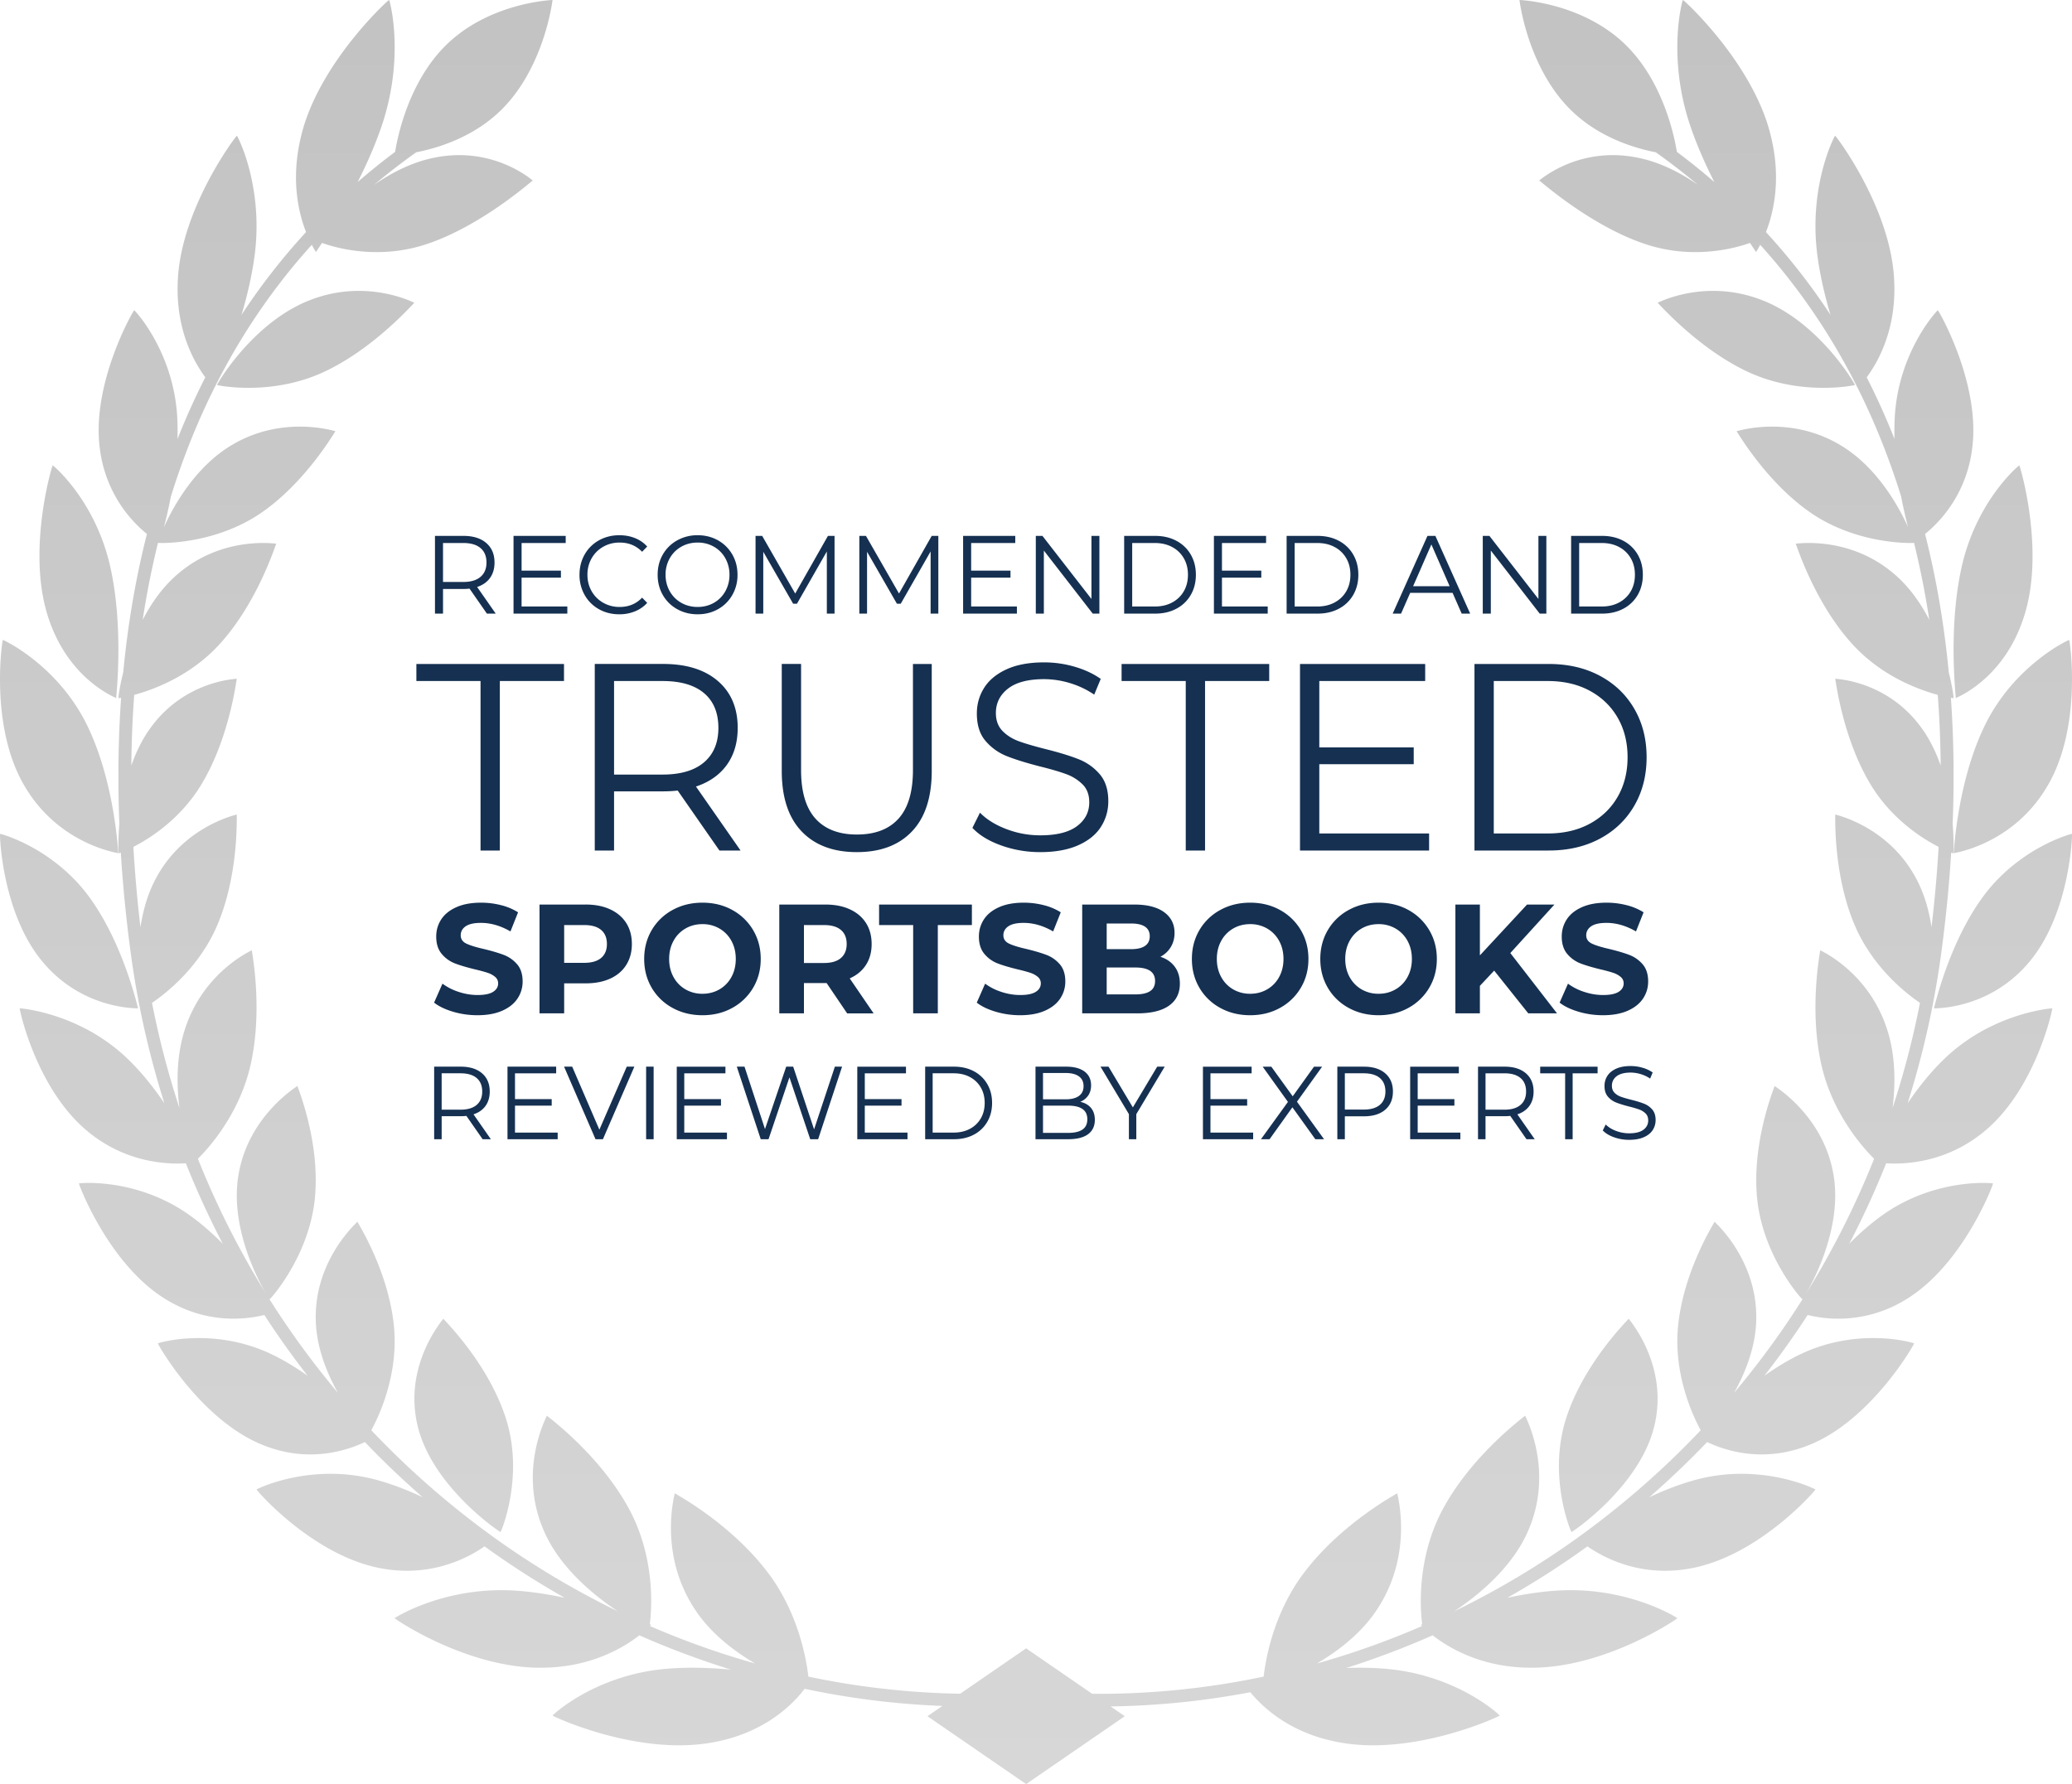
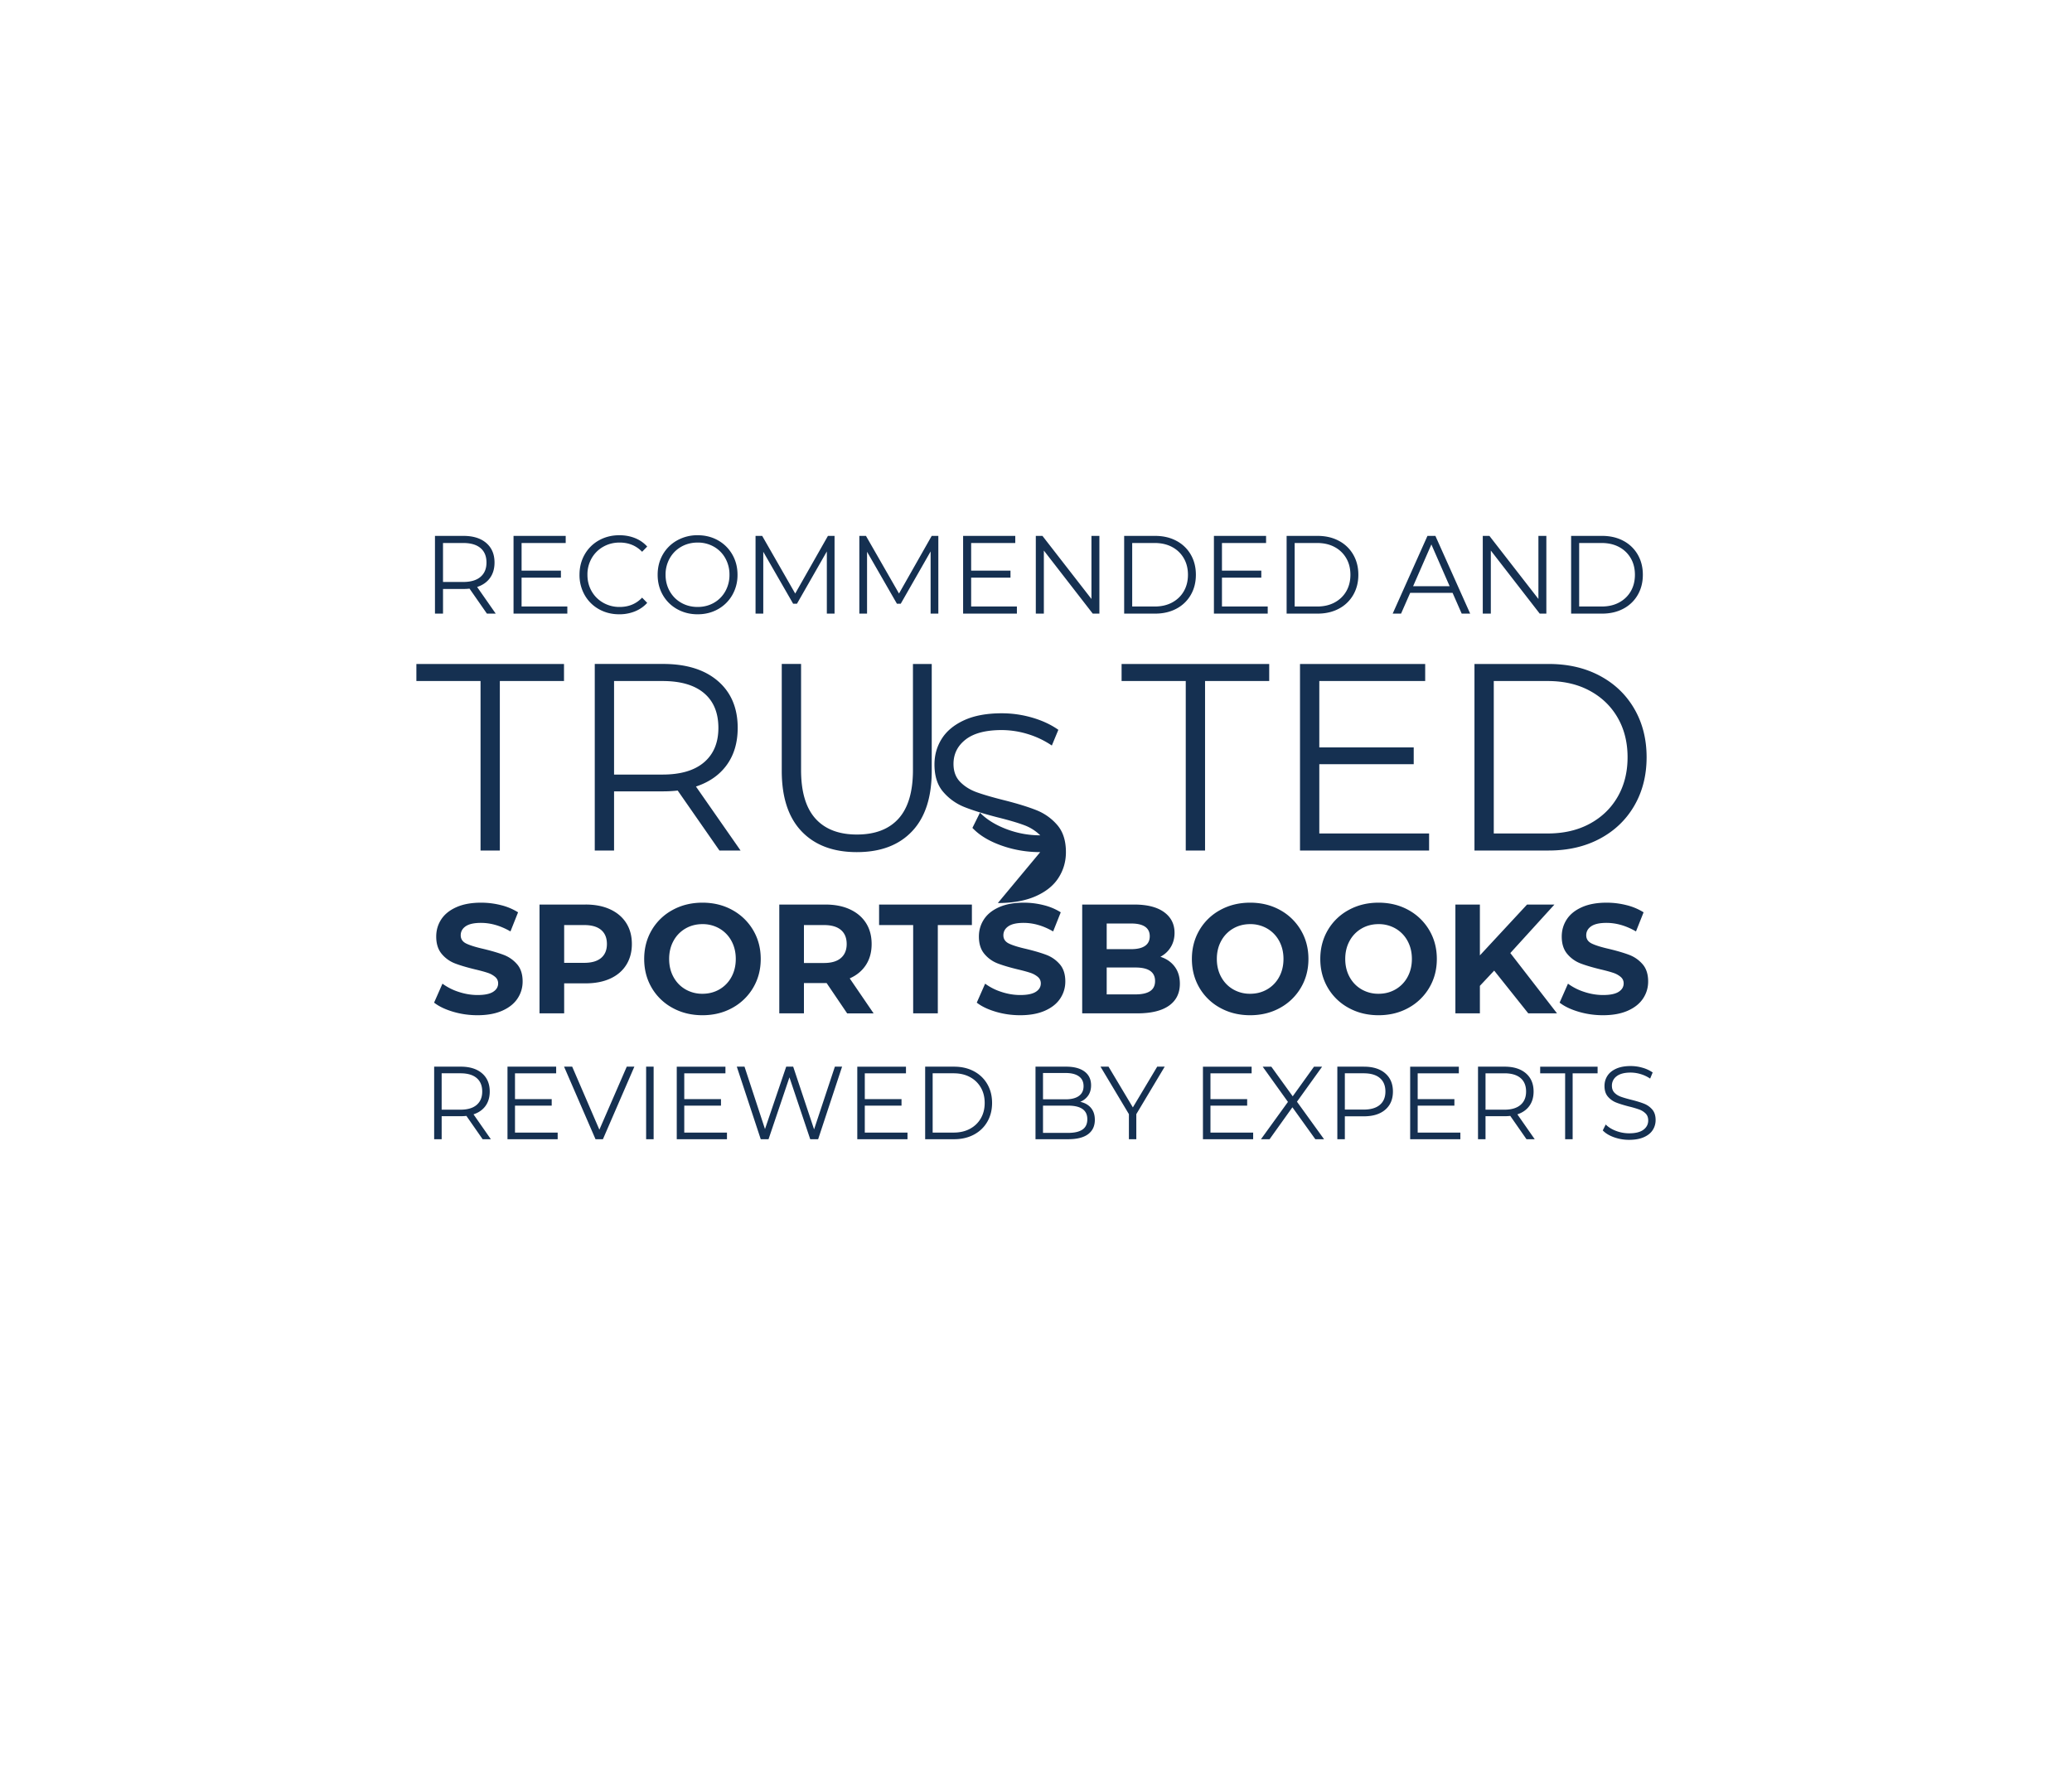
<svg xmlns="http://www.w3.org/2000/svg" width="209" height="180" viewBox="0 0 209 180">
  <defs>
    <linearGradient id="a" x1="50%" x2="50%" y1="1.931%" y2="97.272%">
      <stop offset="0%" stop-color="#AAA" />
      <stop offset="100%" stop-color="#C6C6C6" />
    </linearGradient>
  </defs>
  <g fill="none" fill-rule="evenodd">
-     <path fill="url(#a)" d="M96.853 170.882l6.652-4.578 6.663 4.586a80.506 80.506 0 0 0 17.295-1.735c.224-1.983 1.073-6.408 3.94-10.304 3.82-5.154 9.518-8.143 9.538-8.199-.052-.017 1.706 5.855-1.905 11.52-1.572 2.5-3.986 4.362-6.209 5.663a84.002 84.002 0 0 0 10.618-3.78c-.088-.088-.131-.136-.13-.13.006 0 .054-.018.141-.052-.208-1.528-.537-6.515 1.926-11.319 2.955-5.711 8.442-9.67 8.46-9.728-.06-.008 2.992 5.412.311 11.593-1.566 3.66-4.937 6.465-7.462 8.145a85.178 85.178 0 0 0 16.46-10.49 86.754 86.754 0 0 0 8.399-7.776c-.756-1.36-2.668-5.424-2.317-10.14.448-5.766 3.72-10.84 3.715-10.897-.045.008 4.329 3.757 4.202 9.87-.047 2.732-1.088 5.34-2.235 7.395a86.196 86.196 0 0 0 6.945-9.51c-.035.05-.055.075-.056.07-.045.012-3.925-4.232-4.553-10.06-.605-5.787 1.765-11.405 1.753-11.46-.045.013 4.989 2.976 5.956 9.062.82 5.06-1.84 10.283-2.813 11.93a86.657 86.657 0 0 0 6.893-13.648c-1.182-1.167-4.02-4.392-5.199-8.98-1.472-5.809-.22-12.005-.24-12.06-.037.02 4.978 2.153 6.82 8.214.791 2.575.77 5.354.48 7.702a88.367 88.367 0 0 0 2.764-10.606c-1.529-1.039-4.607-3.521-6.403-7.43-2.413-5.3-2.115-11.526-2.148-11.576-.032.026 5.407 1.12 8.243 6.606.783 1.508 1.234 3.161 1.473 4.767.324-2.748.562-5.45.716-8.104-1.71-.877-4.552-2.714-6.604-5.886-3.077-4.79-3.786-11.034-3.828-11.079-.03.031 5.237.11 8.748 5.021.821 1.143 1.434 2.431 1.891 3.737a109.44 109.44 0 0 0-.293-7.13c-1.972-.533-5.412-1.828-8.22-4.7-4.147-4.263-6.055-10.517-6.107-10.556-.028.036 5.646-.925 10.304 3.392 1.338 1.235 2.374 2.755 3.17 4.298a88.14 88.14 0 0 0-1.541-7.77c-.02.003-.074.006-.158.01-.002.001-.003.002-.002.003v-.004c-.952.03-5.764-.077-10.018-2.88-4.677-3.107-7.66-8.367-7.726-8.394-.017.034 5.211-1.713 10.428 1.376 3.663 2.16 5.882 6.101 6.872 8.299a46.769 46.769 0 0 1-.7-3.099 77.551 77.551 0 0 0-.896-2.703c-3.06-8.686-7.517-16.268-13.318-22.68-.252.483-.428.737-.415.737.002-.014-.23-.344-.615-.926-1.509.544-5.532 1.632-10.106.261-5.736-1.742-11.073-6.548-11.155-6.559-.01.043 4.137-3.744 10.481-2.18 2.011.492 3.891 1.483 5.522 2.612a66.202 66.202 0 0 0-4.244-3.278c-2.24-.438-5.787-1.534-8.562-4.26C154.057 6.781 153.267 0 153.267 0s6.338.226 10.732 4.548c3.822 3.756 4.922 9.367 5.144 10.775a66.846 66.846 0 0 1 3.779 3.043c-.931-1.833-1.846-3.89-2.538-6.006-2.206-6.857-.689-12.357-.632-12.36.02-.08 7.077 6.343 8.852 13.648 1.095 4.376.307 7.77-.475 9.77a64.442 64.442 0 0 1 6.51 8.351c-.578-1.941-1.092-4.104-1.357-6.277-.813-6.883 1.772-11.8 1.824-11.796.026-.077 5.595 7.234 5.952 14.5.276 4.981-1.6 8.297-2.767 9.873a71.46 71.46 0 0 1 2.807 6.23 25.405 25.405 0 0 1 .054-2.643c.506-6.374 4.261-10.363 4.312-10.351.033-.07 4.44 7.506 3.434 14.181a13.156 13.156 0 0 1-4.72 8.388c1.13 4.445 1.929 9.104 2.393 13.966.39 1.557.506 2.612.483 2.594a1.657 1.657 0 0 1-.27-.033c.29 4.109.35 8.356.176 12.735.151 1.77.085 2.973.067 2.95a1.265 1.265 0 0 1-.213-.069c-.2 3.232-.523 6.533-.97 9.9a90.083 90.083 0 0 1-3.425 15.392c1.117-1.648 2.498-3.388 4.116-4.864 4.73-4.285 10.444-4.737 10.473-4.704.068-.042-1.634 8.159-6.916 12.458-3.788 3.102-7.886 3.286-9.837 3.167a88.13 88.13 0 0 1-3.723 8.117c1.092-1.102 2.312-2.177 3.628-3.081 5.286-3.602 10.855-3.038 10.877-3 .072-.033-2.967 8.178-8.795 11.709a12.968 12.968 0 0 1-9.905 1.56 87.491 87.491 0 0 1-4.366 6.131c1.198-.85 2.498-1.645 3.851-2.273 5.833-2.674 11.237-1.037 11.253-.995.077-.022-4.29 7.782-10.674 10.29-4.593 1.82-8.45.502-10.205-.334a87.973 87.973 0 0 1-5.843 5.576c1.62-.767 3.4-1.46 5.21-1.897 6.376-1.507 11.549 1.064 11.56 1.107.09-.008-5.67 6.713-12.617 7.967-5.05.926-8.771-1.106-10.383-2.228a86.48 86.48 0 0 1-8.084 5.192c1.726-.374 3.568-.66 5.387-.75 6.91-.313 11.758 2.764 11.763 2.803.099.006-7.164 4.996-14.675 5-5.006.015-8.355-1.98-10.004-3.27a85.277 85.277 0 0 1-8.72 3.297c1.492-.055 3.021-.028 4.5.129 6.92.757 10.985 4.627 10.985 4.668.098.02-8.186 3.95-15.687 2.788-5.3-.81-8.226-3.618-9.466-5.14a81.769 81.769 0 0 1-14.1 1.433l1.435.987-9.952 6.848-9.953-6.848 1.508-1.037a81.906 81.906 0 0 1-13.901-1.73c-1.048 1.397-4.004 4.611-9.736 5.487-7.502 1.162-15.786-2.768-15.689-2.788 0-.041 4.066-3.91 10.985-4.668 2.33-.247 4.785-.171 7.016.035a85.359 85.359 0 0 1-9.244-3.46c-1.65 1.288-5 3.284-10.007 3.27-7.507-.005-14.769-4.995-14.674-5 .006-.04 4.851-3.117 11.767-2.804 1.818.09 3.659.376 5.384.75a86.496 86.496 0 0 1-8.084-5.192c-1.612 1.122-5.333 3.154-10.384 2.228-6.941-1.254-12.701-7.975-12.616-7.967.011-.043 5.185-2.614 11.561-1.107 1.81.436 3.588 1.129 5.207 1.896a87.957 87.957 0 0 1-5.84-5.575c-1.756.836-5.613 2.155-10.206.334-6.382-2.508-10.751-10.312-10.674-10.29.016-.042 5.419-1.679 11.25.995 1.355.629 2.657 1.425 3.856 2.275a87.487 87.487 0 0 1-4.367-6.133c-1.9.466-5.803.941-9.906-1.56-5.827-3.531-8.867-11.742-8.795-11.71.021-.037 5.59-.601 10.874 3 1.318.907 2.542 1.985 3.636 3.09a88.147 88.147 0 0 1-3.727-8.125c-1.95.119-6.048-.065-9.837-3.167-5.282-4.3-6.984-12.5-6.917-12.458.027-.033 5.743.419 10.474 4.704 1.618 1.477 3 3.218 4.117 4.866a90.126 90.126 0 0 1-3.428-15.393c-.446-3.368-.77-6.669-.969-9.9-.134.05-.21.072-.213.069-.018.022-.085-1.182.067-2.953-.173-4.378-.114-8.625.176-12.733a1.652 1.652 0 0 1-.27.033c-.023.018.093-1.037.483-2.594.464-4.861 1.262-9.52 2.392-13.966a13.151 13.151 0 0 1-4.718-8.388c-1.01-6.675 3.398-14.25 3.435-14.181.05-.012 3.8 3.977 4.31 10.35.066.88.08 1.767.054 2.643a71.51 71.51 0 0 1 2.808-6.231c-1.168-1.576-3.044-4.892-2.769-9.87.362-7.267 5.927-14.578 5.953-14.5.052-.006 2.636 4.912 1.825 11.795-.266 2.173-.78 4.336-1.358 6.278a64.448 64.448 0 0 1 6.51-8.354c-.781-1.999-1.57-5.392-.477-9.768C32.17 6.343 39.228-.08 39.247 0c.057.002 1.577 5.502-.632 12.359-.692 2.116-1.606 4.173-2.537 6.005a66.83 66.83 0 0 1 3.779-3.042c.222-1.409 1.32-7.02 5.14-10.775C49.395.226 55.733 0 55.733 0s-.79 6.782-5.187 11.104c-2.774 2.726-6.32 3.823-8.56 4.26a66.182 66.182 0 0 0-4.252 3.284c1.632-1.131 3.516-2.124 5.53-2.617 6.344-1.564 10.49 2.223 10.479 2.18-.084.01-5.42 4.817-11.156 6.56-4.572 1.37-8.594.282-10.104-.262-.386.582-.618.912-.616.926.013 0-.162-.254-.415-.737-5.8 6.412-10.257 13.994-13.315 22.68a77.432 77.432 0 0 0-.904 2.727 46.839 46.839 0 0 1-.701 3.092c.988-2.194 3.21-6.15 6.883-8.316 5.213-3.089 10.444-1.342 10.423-1.376-.062.027-3.045 5.287-7.725 8.395-4.254 2.804-9.071 2.91-10.02 2.88v.003s0-.002-.003-.004a1.836 1.836 0 0 1-.155-.01 88.048 88.048 0 0 0-1.542 7.77c.796-1.543 1.832-3.062 3.17-4.297 4.655-4.317 10.33-3.356 10.304-3.392-.055.04-1.965 6.293-6.108 10.556-2.81 2.872-6.248 4.167-8.22 4.7-.173 2.33-.27 4.707-.292 7.128.457-1.305 1.07-2.593 1.89-3.735 3.51-4.91 8.776-4.99 8.749-5.02-.04.044-.751 6.288-3.83 11.078-2.052 3.172-4.893 5.01-6.603 5.887a138.1 138.1 0 0 0 .716 8.112c.24-1.609.69-3.265 1.475-4.776 2.832-5.485 8.274-6.58 8.242-6.606-.033.05.266 6.277-2.15 11.576-1.795 3.909-4.873 6.391-6.402 7.43a88.41 88.41 0 0 0 2.766 10.609c-.292-2.35-.313-5.129.477-7.705 1.843-6.061 6.858-8.193 6.823-8.214-.022.055 1.232 6.251-.244 12.06-1.178 4.588-4.014 7.813-5.195 8.98a86.68 86.68 0 0 0 6.878 13.623c-.987-1.674-3.615-6.87-2.798-11.905.97-6.086 6-9.049 5.958-9.063-.015.056 2.357 5.674 1.749 11.46-.628 5.83-4.509 10.073-4.55 10.061-.001.005-.022-.02-.06-.075a86.202 86.202 0 0 0 6.944 9.51c-1.146-2.054-2.185-4.66-2.232-7.39-.128-6.113 4.246-9.862 4.201-9.87-.005.056 3.269 5.131 3.716 10.897.351 4.714-1.56 8.777-2.316 10.138a86.749 86.749 0 0 0 8.4 7.778 85.217 85.217 0 0 0 16.456 10.488c-2.524-1.68-5.894-4.484-7.459-8.143-2.683-6.181.37-11.6.314-11.593.013.059 5.5 4.017 8.456 9.728 2.464 4.804 2.134 9.79 1.926 11.32.087.033.135.051.142.05 0-.005-.043.043-.13.13a83.975 83.975 0 0 0 10.617 3.78c-2.222-1.3-4.636-3.162-6.209-5.662-3.612-5.665-1.853-11.537-1.906-11.52.021.056 5.718 3.045 9.54 8.199 2.866 3.896 3.715 8.32 3.94 10.304a80.548 80.548 0 0 0 15.315 1.727zm61.033-27.506c1.731-5.74 6.396-10.275 6.402-10.333-.055.001 4.03 4.549 2.613 10.693-1.399 6.209-8.387 10.904-8.387 10.828-.055-.002-2.347-5.4-.628-11.188zm46.795-46.313c-4.099 4.892-9.646 4.645-9.614 4.676.048-.036 1.464-6.608 5.072-11.425 3.644-4.837 8.823-6.21 8.855-6.183.053-.049-.16 8.006-4.313 12.932zm1.867-17.805c-3.494 6.015-9.532 6.801-9.49 6.829.04-.046.335-7.338 3.298-13.196 2.999-5.885 8.313-8.35 8.354-8.325.053-.062 1.39 8.633-2.162 14.692zm-2.325-17.26c-2.007 6.593-6.986 8.415-6.946 8.437.03-.052-.848-7.353.707-13.715 1.59-6.396 5.66-9.782 5.7-9.763.041-.068 2.587 8.397.54 15.04zm-27.63-24.351c-5.209-2.322-9.322-7.081-9.393-7.1-.016.036 4.724-2.516 10.5-.28 5.851 2.25 9.485 8.6 9.403 8.575-.016.033-5.236 1.133-10.51-1.195zm-125.48 105.73c1.722 5.787-.573 11.185-.624 11.187-.003.076-6.993-4.62-8.391-10.828-1.414-6.144 2.67-10.692 2.617-10.693.003.058 4.666 4.592 6.397 10.333zM4.318 97.062C.164 92.137-.05 84.083.007 84.13c.03-.028 5.21 1.346 8.857 6.183 3.604 4.817 5.024 11.389 5.07 11.425.03-.03-5.516.216-9.615-4.676zM2.45 79.258C-1.101 73.2.237 64.504.291 64.566c.04-.025 5.352 2.44 8.355 8.325 2.96 5.858 3.255 13.15 3.297 13.196.04-.028-5.997-.814-9.492-6.829zm2.327-17.26c-2.05-6.644.498-15.11.538-15.041.04-.02 4.11 3.367 5.699 9.763 1.555 6.362.68 13.663.708 13.715.04-.022-4.94-1.844-6.945-8.437zm27.628-24.351c-5.273 2.328-10.494 1.228-10.51 1.195-.08.025 3.556-6.325 9.404-8.575 5.776-2.236 10.516.316 10.5.28-.072.019-4.184 4.778-9.394 7.1z" opacity=".7" />
-     <path fill="#153051" fill-rule="nonzero" d="M49.115 61.91l-1.754-2.521a5.44 5.44 0 0 1-.614.033h-2.06v2.487h-.812v-7.842h2.872c.98 0 1.747.24 2.302.717.555.478.833 1.135.833 1.972 0 .612-.152 1.13-.455 1.552-.303.422-.736.726-1.299.913l1.875 2.688h-.888zm-2.39-3.194c.76 0 1.341-.171 1.743-.515.402-.343.603-.825.603-1.445 0-.635-.201-1.122-.603-1.462-.402-.34-.983-.51-1.743-.51h-2.039v3.932h2.04zm10.501 2.476v.717H51.8v-7.842h5.262v.717h-4.45v2.79h3.967v.706h-3.968v2.912h4.615zm5.24.785c-.76 0-1.445-.172-2.056-.516a3.731 3.731 0 0 1-1.435-1.428 4.054 4.054 0 0 1-.521-2.045c0-.754.173-1.436.52-2.044a3.72 3.72 0 0 1 1.442-1.429c.614-.343 1.3-.515 2.06-.515.57 0 1.097.097 1.58.291a3.27 3.27 0 0 1 1.227.852l-.515.526c-.6-.62-1.356-.93-2.27-.93-.606 0-1.158.142-1.655.426a3.076 3.076 0 0 0-1.167 1.165 3.285 3.285 0 0 0-.422 1.658c0 .613.14 1.165.422 1.658.281.493.67.882 1.167 1.165a3.278 3.278 0 0 0 1.656.426c.92 0 1.677-.313 2.269-.94l.515.526c-.336.373-.747.659-1.233.857a4.16 4.16 0 0 1-1.584.297zm7.903 0c-.76 0-1.449-.174-2.066-.521a3.76 3.76 0 0 1-1.447-1.429c-.347-.605-.52-1.284-.52-2.039 0-.754.173-1.434.52-2.039a3.76 3.76 0 0 1 1.447-1.428A4.141 4.141 0 0 1 70.369 54c.76 0 1.445.172 2.055.515.61.344 1.09.82 1.442 1.429.35.608.526 1.29.526 2.044a4.02 4.02 0 0 1-.526 2.045 3.77 3.77 0 0 1-1.442 1.428c-.61.344-1.295.516-2.055.516zm0-.74c.607 0 1.155-.14 1.644-.42.49-.28.873-.668 1.151-1.165a3.35 3.35 0 0 0 .417-1.664 3.35 3.35 0 0 0-.417-1.663 3.008 3.008 0 0 0-1.15-1.165 3.252 3.252 0 0 0-1.645-.42c-.607 0-1.156.14-1.65.42-.493.28-.88.668-1.162 1.165a3.316 3.316 0 0 0-.422 1.663c0 .613.141 1.167.422 1.664.282.497.669.885 1.162 1.165.494.28 1.043.42 1.65.42zm13.811-7.17v7.842h-.778v-6.273l-3.014 5.276h-.384L76.99 55.67v6.24h-.779v-7.842h.67l3.331 5.815 3.3-5.815h.668zm10.469 0v7.842h-.779v-6.273l-3.014 5.276h-.384l-3.014-5.243v6.24h-.778v-7.842h.668l3.333 5.815 3.299-5.815h.669zm7.925 7.125v.717h-5.426v-7.842h5.261v.717h-4.45v2.79h3.968v.706h-3.968v2.912h4.615zm8.32-7.125v7.842h-.67l-4.932-6.363v6.363h-.811v-7.842h.669l4.943 6.364v-6.364h.8zm2.499 0h3.124c.81 0 1.527.166 2.148.499a3.592 3.592 0 0 1 1.447 1.389c.343.594.515 1.271.515 2.033s-.172 1.44-.515 2.034a3.592 3.592 0 0 1-1.447 1.389c-.621.332-1.337.498-2.148.498h-3.124v-7.842zm3.08 7.125c.672 0 1.26-.136 1.765-.409.504-.272.895-.65 1.172-1.131.278-.482.417-1.036.417-1.664 0-.627-.139-1.182-.417-1.663a2.934 2.934 0 0 0-1.172-1.132c-.505-.272-1.093-.409-1.765-.409h-2.27v6.408h2.27zm11.4 0v.717h-5.426v-7.842h5.261v.717h-4.45v2.79h3.968v.706h-3.968v2.912h4.615zm1.907-7.125h3.124c.811 0 1.527.166 2.148.499a3.592 3.592 0 0 1 1.447 1.389c.344.594.516 1.271.516 2.033s-.172 1.44-.516 2.034a3.592 3.592 0 0 1-1.447 1.389c-.62.332-1.337.498-2.148.498h-3.124v-7.842zm3.08 7.125c.673 0 1.26-.136 1.765-.409.504-.272.895-.65 1.173-1.131.278-.482.416-1.036.416-1.664 0-.627-.138-1.182-.416-1.663a2.934 2.934 0 0 0-1.173-1.132c-.504-.272-1.092-.409-1.765-.409h-2.269v6.408h2.27zm13.658-1.378h-4.275l-.92 2.095h-.845l3.508-7.842h.8l3.508 7.842h-.855l-.92-2.095zm-.296-.672l-1.841-4.212-1.842 4.212h3.683zm9.756-5.075v7.842h-.669l-4.932-6.363v6.363h-.812v-7.842h.67l4.943 6.364v-6.364h.8zm2.5 0h3.123c.811 0 1.527.166 2.149.499a3.592 3.592 0 0 1 1.446 1.389c.344.594.516 1.271.516 2.033s-.172 1.44-.516 2.034a3.592 3.592 0 0 1-1.446 1.389c-.622.332-1.338.498-2.149.498h-3.124v-7.842zm3.08 7.125c.672 0 1.26-.136 1.764-.409.504-.272.895-.65 1.173-1.131.278-.482.416-1.036.416-1.664 0-.627-.138-1.182-.416-1.663a2.934 2.934 0 0 0-1.173-1.132c-.504-.272-1.092-.409-1.765-.409h-2.269v6.408h2.27zM48.471 68.71H42v-1.72h14.89v1.72h-6.472v17.1h-1.946v-17.1zm24.097 17.1l-4.209-6.05c-.473.054-.965.081-1.473.081H61.94v5.97h-1.947V66.987h6.893c2.35 0 4.192.574 5.524 1.72 1.333 1.148 2 2.725 2 4.733 0 1.47-.364 2.711-1.092 3.724-.728 1.013-1.767 1.743-3.117 2.191L74.7 85.81h-2.13zm-5.735-7.663c1.824 0 3.219-.412 4.183-1.236.965-.825 1.447-1.981 1.447-3.469 0-1.524-.482-2.693-1.447-3.509-.964-.815-2.359-1.223-4.183-1.223h-4.893v9.437h4.893zm19.6 7.825c-2.386 0-4.245-.7-5.578-2.098-1.333-1.398-2-3.432-2-6.103V66.988h1.948V77.69c0 2.187.482 3.818 1.446 4.894.965 1.075 2.36 1.613 4.183 1.613 1.842 0 3.245-.538 4.21-1.613.964-1.076 1.446-2.707 1.446-4.894v-10.7h1.895v10.78c0 2.672-.662 4.706-1.987 6.104-1.324 1.399-3.178 2.098-5.564 2.098zm18.493 0c-1.367 0-2.678-.224-3.932-.673-1.254-.448-2.223-1.04-2.907-1.774l.762-1.533c.667.681 1.553 1.233 2.658 1.654a9.523 9.523 0 0 0 3.42.632c1.648 0 2.885-.31 3.709-.928.824-.618 1.236-1.42 1.236-2.406 0-.753-.223-1.354-.67-1.802a4.514 4.514 0 0 0-1.645-1.035c-.649-.242-1.552-.506-2.71-.793-1.385-.359-2.49-.704-3.314-1.035a5.444 5.444 0 0 1-2.118-1.52c-.587-.68-.881-1.604-.881-2.769 0-.95.245-1.815.736-2.594.491-.78 1.246-1.403 2.263-1.87 1.017-.465 2.28-.698 3.788-.698 1.052 0 2.083.148 3.091.443 1.009.296 1.881.704 2.618 1.224l-.658 1.586a8.963 8.963 0 0 0-2.473-1.17 9.045 9.045 0 0 0-2.578-.39c-1.613 0-2.828.319-3.643.955-.816.637-1.224 1.457-1.224 2.46 0 .753.224 1.358.671 1.815.447.457 1.009.807 1.684 1.049.675.242 1.583.506 2.723.793 1.35.34 2.442.677 3.275 1.008a5.376 5.376 0 0 1 2.118 1.506c.578.672.868 1.582.868 2.73 0 .95-.25 1.814-.75 2.594-.5.78-1.267 1.398-2.302 1.855-1.035.457-2.306.686-3.815.686zm14.68-17.262h-6.472v-1.72h14.89v1.72h-6.471v17.1h-1.947v-17.1zm24.545 15.38v1.72H131.13V66.99h12.627v1.72h-10.68v6.695h9.523v1.694h-9.523v6.99h11.075zm4.577-17.1h7.498c1.947 0 3.666.398 5.156 1.196 1.491.797 2.649 1.909 3.473 3.334.824 1.425 1.236 3.051 1.236 4.88 0 1.828-.412 3.455-1.236 4.88-.824 1.425-1.982 2.536-3.473 3.334-1.49.797-3.21 1.196-5.156 1.196h-7.498V66.99zm7.393 17.1c1.613 0 3.025-.328 4.235-.982 1.21-.654 2.149-1.56 2.815-2.716.667-1.156 1-2.487 1-3.992 0-1.506-.333-2.837-1-3.993-.666-1.156-1.604-2.061-2.815-2.716-1.21-.654-2.622-.981-4.235-.981h-5.446v15.38h5.446zM48.16 102.428c-.85 0-1.67-.118-2.463-.353-.793-.236-1.43-.541-1.911-.918l.844-1.913a5.68 5.68 0 0 0 1.642.831c.634.21 1.269.314 1.903.314.706 0 1.228-.107 1.565-.322.338-.214.507-.5.507-.855 0-.261-.1-.478-.3-.65a2.253 2.253 0 0 0-.767-.416c-.312-.105-.734-.22-1.266-.345-.818-.199-1.488-.398-2.01-.596a3.267 3.267 0 0 1-1.343-.957c-.373-.44-.56-1.025-.56-1.757 0-.637.169-1.215.506-1.733.338-.517.847-.928 1.527-1.23.68-.304 1.512-.456 2.494-.456.685 0 1.355.084 2.01.251a5.869 5.869 0 0 1 1.719.722l-.767 1.929c-.993-.575-1.985-.863-2.977-.863-.696 0-1.21.115-1.543.345-.332.23-.498.533-.498.91 0 .376.191.656.575.839.384.183.97.363 1.757.541.819.199 1.489.397 2.01.596.522.199.97.512 1.343.941.374.429.56 1.01.56 1.741 0 .628-.171 1.2-.514 1.718-.342.517-.857.928-1.542 1.23-.685.304-1.52.456-2.501.456zM59.07 91.26c.952 0 1.778.162 2.479.487.7.324 1.24.784 1.619 1.38.379.596.568 1.302.568 2.117 0 .805-.19 1.509-.568 2.11-.379.601-.918 1.061-1.619 1.38-.7.319-1.527.478-2.478.478h-2.164v3.027H54.42V91.261h4.65zm-.137 5.882c.746 0 1.314-.165 1.703-.494.389-.33.583-.797.583-1.404 0-.617-.194-1.09-.583-1.42-.389-.329-.957-.493-1.703-.493h-2.026v3.811h2.026zm11.923 5.286c-1.115 0-2.12-.246-3.015-.738a5.404 5.404 0 0 1-2.103-2.03c-.506-.863-.76-1.833-.76-2.91 0-1.077.254-2.047.76-2.91a5.404 5.404 0 0 1 2.103-2.03c.895-.492 1.9-.738 3.015-.738 1.116 0 2.118.246 3.008.737a5.474 5.474 0 0 1 2.103 2.031c.511.863.767 1.833.767 2.91 0 1.077-.256 2.047-.767 2.91a5.474 5.474 0 0 1-2.103 2.03c-.89.492-1.892.738-3.008.738zm0-2.165c.635 0 1.208-.149 1.72-.447a3.175 3.175 0 0 0 1.204-1.247c.291-.533.437-1.14.437-1.82 0-.679-.146-1.285-.437-1.818a3.175 3.175 0 0 0-1.205-1.247 3.351 3.351 0 0 0-1.719-.447c-.634 0-1.207.149-1.718.447a3.175 3.175 0 0 0-1.205 1.247c-.292.533-.437 1.14-.437 1.819 0 .68.145 1.286.437 1.82.292.533.693.948 1.205 1.246a3.351 3.351 0 0 0 1.718.447zm14.594 1.976l-2.071-3.058h-2.287v3.058h-2.486V91.261h4.65c.951 0 1.778.162 2.478.487.701.324 1.24.784 1.62 1.38.378.596.567 1.302.567 2.117 0 .816-.192 1.519-.575 2.11-.384.59-.929 1.043-1.635 1.356l2.41 3.53h-2.67zm-.046-6.995c0-.617-.194-1.09-.583-1.42-.388-.329-.956-.493-1.703-.493h-2.026v3.827h2.026c.747 0 1.315-.168 1.703-.502.389-.335.583-.805.583-1.412zm6.707-1.913h-3.438v-2.07h9.361v2.07h-3.437v8.908H92.11v-8.908zm10.788 9.097c-.85 0-1.67-.118-2.463-.353-.793-.236-1.43-.541-1.91-.918l.843-1.913a5.68 5.68 0 0 0 1.642.831c.635.21 1.269.314 1.903.314.706 0 1.228-.107 1.566-.322.337-.214.506-.5.506-.855 0-.261-.1-.478-.3-.65a2.253 2.253 0 0 0-.767-.416c-.312-.105-.734-.22-1.266-.345-.818-.199-1.488-.398-2.01-.596a3.267 3.267 0 0 1-1.343-.957c-.373-.44-.56-1.025-.56-1.757 0-.637.169-1.215.507-1.733.337-.517.846-.928 1.526-1.23.68-.304 1.512-.456 2.494-.456.686 0 1.356.084 2.01.251a5.869 5.869 0 0 1 1.72.722l-.768 1.929c-.992-.575-1.985-.863-2.977-.863-.696 0-1.21.115-1.542.345-.333.23-.5.533-.5.91 0 .376.193.656.576.839.384.183.97.363 1.757.541.819.199 1.489.397 2.01.596.523.199.97.512 1.344.941.373.429.56 1.01.56 1.741 0 .628-.172 1.2-.514 1.718-.343.517-.857.928-1.543 1.23-.685.304-1.519.456-2.501.456zm14.149-5.898c.614.199 1.095.531 1.442.996.348.466.522 1.038.522 1.718 0 .962-.366 1.701-1.097 2.22-.732.517-1.798.775-3.2.775h-5.555V91.261h5.248c1.31 0 2.315.257 3.016.769.7.512 1.051 1.208 1.051 2.086 0 .533-.125 1.009-.376 1.427-.25.418-.6.748-1.051.988zm-5.417-3.356v2.588h2.47c.614 0 1.08-.11 1.397-.33.317-.22.476-.543.476-.972 0-.429-.159-.75-.476-.965-.317-.214-.783-.321-1.397-.321h-2.47zm2.9 7.152c.655 0 1.149-.11 1.481-.33.333-.219.499-.559.499-1.019 0-.91-.66-1.364-1.98-1.364h-2.9v2.713h2.9zm11.571 2.102c-1.115 0-2.12-.246-3.015-.738a5.404 5.404 0 0 1-2.103-2.03c-.506-.863-.76-1.833-.76-2.91 0-1.077.254-2.047.76-2.91a5.404 5.404 0 0 1 2.103-2.03c.895-.492 1.9-.738 3.015-.738 1.115 0 2.118.246 3.008.737a5.474 5.474 0 0 1 2.102 2.031c.512.863.768 1.833.768 2.91 0 1.077-.256 2.047-.768 2.91a5.474 5.474 0 0 1-2.102 2.03c-.89.492-1.893.738-3.008.738zm0-2.165c.634 0 1.207-.149 1.719-.447a3.175 3.175 0 0 0 1.205-1.247c.291-.533.437-1.14.437-1.82 0-.679-.146-1.285-.437-1.818a3.175 3.175 0 0 0-1.205-1.247 3.351 3.351 0 0 0-1.719-.447c-.634 0-1.207.149-1.719.447a3.175 3.175 0 0 0-1.204 1.247c-.292.533-.438 1.14-.438 1.819 0 .68.146 1.286.438 1.82.291.533.693.948 1.204 1.246a3.351 3.351 0 0 0 1.72.447zm12.952 2.165c-1.115 0-2.12-.246-3.015-.738a5.404 5.404 0 0 1-2.103-2.03c-.506-.863-.76-1.833-.76-2.91 0-1.077.254-2.047.76-2.91a5.404 5.404 0 0 1 2.103-2.03c.895-.492 1.9-.738 3.015-.738 1.115 0 2.118.246 3.008.737a5.474 5.474 0 0 1 2.102 2.031c.512.863.768 1.833.768 2.91 0 1.077-.256 2.047-.768 2.91a5.474 5.474 0 0 1-2.102 2.03c-.89.492-1.893.738-3.008.738zm0-2.165c.634 0 1.207-.149 1.719-.447a3.175 3.175 0 0 0 1.205-1.247c.291-.533.437-1.14.437-1.82 0-.679-.146-1.285-.437-1.818a3.175 3.175 0 0 0-1.205-1.247 3.351 3.351 0 0 0-1.719-.447c-.634 0-1.207.149-1.719.447a3.175 3.175 0 0 0-1.204 1.247c-.292.533-.438 1.14-.438 1.819 0 .68.146 1.286.438 1.82.291.533.693.948 1.204 1.246a3.351 3.351 0 0 0 1.72.447zm11.663-2.337l-1.442 1.537v2.776h-2.471V91.261h2.47v5.13l4.758-5.13h2.762l-4.45 4.894 4.711 6.085h-2.9l-3.438-4.313zm10.973 4.502c-.85 0-1.67-.118-2.463-.353-.793-.236-1.43-.541-1.911-.918l.844-1.913a5.68 5.68 0 0 0 1.642.831c.634.21 1.269.314 1.903.314.706 0 1.228-.107 1.565-.322.338-.214.507-.5.507-.855 0-.261-.1-.478-.3-.65a2.253 2.253 0 0 0-.767-.416c-.312-.105-.734-.22-1.266-.345-.818-.199-1.489-.398-2.01-.596a3.267 3.267 0 0 1-1.343-.957c-.374-.44-.56-1.025-.56-1.757 0-.637.169-1.215.506-1.733.338-.517.847-.928 1.527-1.23.68-.304 1.512-.456 2.494-.456.685 0 1.355.084 2.01.251a5.869 5.869 0 0 1 1.719.722l-.767 1.929c-.993-.575-1.985-.863-2.977-.863-.696 0-1.21.115-1.543.345-.332.23-.499.533-.499.91 0 .376.192.656.576.839.384.183.97.363 1.757.541.819.199 1.489.397 2.01.596.522.199.97.512 1.343.941.374.429.56 1.01.56 1.741 0 .628-.171 1.2-.514 1.718-.343.517-.857.928-1.542 1.23-.686.304-1.52.456-2.501.456zM48.682 114.937l-1.637-2.352c-.184.02-.375.031-.573.031H44.55v2.321h-.757v-7.32h2.68c.914 0 1.63.224 2.149.67.518.446.777 1.06.777 1.84 0 .572-.141 1.055-.424 1.449-.283.393-.687.678-1.213.852l1.75 2.51h-.829zm-2.23-2.98c.71 0 1.251-.16 1.626-.48.376-.321.563-.771.563-1.35 0-.592-.187-1.047-.563-1.364-.375-.317-.917-.476-1.626-.476h-1.903v3.67h1.903zm9.8 2.311v.67H51.19v-7.32h4.91v.67h-4.153v2.603h3.703v.658h-3.703v2.72h4.307zm7.735-6.65l-3.171 7.32h-.747l-3.172-7.32h.819l2.742 6.357 2.762-6.357h.767zm1.187 0h.757v7.32h-.757v-7.32zm8.154 6.65v.67h-5.064v-7.32h4.91v.67h-4.153v2.603h3.703v.658h-3.703v2.72h4.307zm11.612-6.65l-2.415 7.32h-.798l-2.097-6.243-2.108 6.242h-.787l-2.415-7.32h.778l2.066 6.296 2.139-6.295h.705l2.108 6.326 2.097-6.326h.727zm6.598 6.65v.67h-5.064v-7.32h4.911v.67h-4.154v2.603h3.704v.658H87.23v2.72h4.307zm1.78-6.65h2.916c.757 0 1.426.155 2.006.465.58.31 1.03.743 1.35 1.297.32.554.48 1.187.48 1.898 0 .71-.16 1.343-.48 1.897-.32.555-.77.987-1.35 1.297-.58.31-1.249.465-2.006.465H93.32v-7.32zm2.875 6.65c.628 0 1.177-.127 1.648-.382.47-.254.835-.606 1.094-1.056.26-.45.389-.967.389-1.552 0-.586-.13-1.104-.389-1.553a2.738 2.738 0 0 0-1.094-1.056c-.471-.255-1.02-.382-1.648-.382h-2.117v5.981h2.117zm12.768-3.105c.47.104.834.312 1.09.622.256.31.384.709.384 1.197 0 .627-.227 1.11-.68 1.448-.454.338-1.124.507-2.011.507h-3.294v-7.32h3.09c.797 0 1.416.165 1.856.492.44.328.66.792.66 1.391 0 .404-.097.748-.292 1.03a1.754 1.754 0 0 1-.803.633zm-3.754-2.907v2.656h2.281c.58 0 1.027-.114 1.34-.34.314-.227.47-.556.47-.988 0-.433-.156-.762-.47-.988-.313-.227-.76-.34-1.34-.34h-2.281zm2.527 6.043c.64 0 1.125-.111 1.452-.334.328-.223.491-.572.491-1.046 0-.913-.647-1.37-1.943-1.37h-2.527v2.75h2.527zm6.885-1.892v2.53h-.747v-2.53l-2.865-4.79h.809l2.455 4.11 2.455-4.11h.757l-2.864 4.79zm11.786 1.861v.67h-5.065v-7.32h4.911v.67h-4.153v2.603h3.703v.658h-3.703v2.72h4.307zm6.271.67l-2.312-3.221-2.302 3.22h-.87l2.722-3.764-2.548-3.555h.87l2.159 2.99 2.148-2.99h.819l-2.538 3.534 2.732 3.785h-.88zm4.9-7.32c.914 0 1.63.223 2.149.67.518.445.778 1.059.778 1.84 0 .78-.26 1.392-.778 1.834-.518.443-1.235.664-2.148.664h-1.924v2.311h-.757v-7.32h2.68zm-.02 4.329c.71 0 1.252-.159 1.627-.476.375-.317.562-.765.562-1.344 0-.592-.187-1.047-.562-1.364-.375-.317-.918-.476-1.627-.476h-1.903v3.66h1.903zm9.75 2.321v.67h-5.064v-7.32h4.91v.67H143v2.603h3.703v.658H143v2.72h4.307zm6.67.67l-1.637-2.353c-.184.02-.375.031-.572.031h-1.924v2.321h-.757v-7.32h2.68c.914 0 1.63.224 2.149.67.518.446.777 1.06.777 1.84 0 .572-.141 1.055-.424 1.449-.283.393-.687.678-1.212.852l1.749 2.51h-.829zm-2.23-2.98c.71 0 1.252-.161 1.627-.482.375-.32.562-.77.562-1.349 0-.592-.187-1.047-.562-1.364-.375-.317-.918-.476-1.627-.476h-1.903v3.67h1.903zm6.128-3.67h-2.517v-.67h5.791v.67h-2.517v6.65h-.757v-6.65zM164.33 115a4.51 4.51 0 0 1-1.53-.261c-.487-.175-.864-.405-1.13-.69l.297-.597c.259.265.603.48 1.033.644.43.163.873.245 1.33.245.64 0 1.122-.12 1.442-.36.32-.241.481-.553.481-.936 0-.293-.087-.527-.26-.7a1.756 1.756 0 0 0-.64-.403 10.17 10.17 0 0 0-1.054-.309c-.539-.14-.968-.274-1.289-.402a2.117 2.117 0 0 1-.824-.591c-.228-.265-.342-.624-.342-1.077 0-.37.095-.706.286-1.01.191-.302.484-.545.88-.726.396-.181.887-.272 1.473-.272.41 0 .81.058 1.202.173a3.42 3.42 0 0 1 1.018.475l-.255.617c-.3-.202-.621-.353-.962-.454a3.518 3.518 0 0 0-1.003-.152c-.627 0-1.1.124-1.417.371a1.16 1.16 0 0 0-.475.957c0 .293.087.528.26.706.174.177.393.313.655.407.263.095.616.197 1.06.309.524.132.949.263 1.273.392.324.129.598.324.823.586.225.261.338.615.338 1.06 0 .37-.097.707-.292 1.01-.194.303-.492.544-.895.721-.402.178-.897.267-1.483.267z" />
+     <path fill="#153051" fill-rule="nonzero" d="M49.115 61.91l-1.754-2.521a5.44 5.44 0 0 1-.614.033h-2.06v2.487h-.812v-7.842h2.872c.98 0 1.747.24 2.302.717.555.478.833 1.135.833 1.972 0 .612-.152 1.13-.455 1.552-.303.422-.736.726-1.299.913l1.875 2.688h-.888zm-2.39-3.194c.76 0 1.341-.171 1.743-.515.402-.343.603-.825.603-1.445 0-.635-.201-1.122-.603-1.462-.402-.34-.983-.51-1.743-.51h-2.039v3.932h2.04zm10.501 2.476v.717H51.8v-7.842h5.262v.717h-4.45v2.79h3.967v.706h-3.968v2.912h4.615zm5.24.785c-.76 0-1.445-.172-2.056-.516a3.731 3.731 0 0 1-1.435-1.428 4.054 4.054 0 0 1-.521-2.045c0-.754.173-1.436.52-2.044a3.72 3.72 0 0 1 1.442-1.429c.614-.343 1.3-.515 2.06-.515.57 0 1.097.097 1.58.291a3.27 3.27 0 0 1 1.227.852l-.515.526c-.6-.62-1.356-.93-2.27-.93-.606 0-1.158.142-1.655.426a3.076 3.076 0 0 0-1.167 1.165 3.285 3.285 0 0 0-.422 1.658c0 .613.14 1.165.422 1.658.281.493.67.882 1.167 1.165a3.278 3.278 0 0 0 1.656.426c.92 0 1.677-.313 2.269-.94l.515.526c-.336.373-.747.659-1.233.857a4.16 4.16 0 0 1-1.584.297zm7.903 0c-.76 0-1.449-.174-2.066-.521a3.76 3.76 0 0 1-1.447-1.429c-.347-.605-.52-1.284-.52-2.039 0-.754.173-1.434.52-2.039a3.76 3.76 0 0 1 1.447-1.428A4.141 4.141 0 0 1 70.369 54c.76 0 1.445.172 2.055.515.61.344 1.09.82 1.442 1.429.35.608.526 1.29.526 2.044a4.02 4.02 0 0 1-.526 2.045 3.77 3.77 0 0 1-1.442 1.428c-.61.344-1.295.516-2.055.516zm0-.74c.607 0 1.155-.14 1.644-.42.49-.28.873-.668 1.151-1.165a3.35 3.35 0 0 0 .417-1.664 3.35 3.35 0 0 0-.417-1.663 3.008 3.008 0 0 0-1.15-1.165 3.252 3.252 0 0 0-1.645-.42c-.607 0-1.156.14-1.65.42-.493.28-.88.668-1.162 1.165a3.316 3.316 0 0 0-.422 1.663c0 .613.141 1.167.422 1.664.282.497.669.885 1.162 1.165.494.28 1.043.42 1.65.42zm13.811-7.17v7.842h-.778v-6.273l-3.014 5.276h-.384L76.99 55.67v6.24h-.779v-7.842h.67l3.331 5.815 3.3-5.815h.668zm10.469 0v7.842h-.779v-6.273l-3.014 5.276h-.384l-3.014-5.243v6.24h-.778v-7.842h.668l3.333 5.815 3.299-5.815h.669zm7.925 7.125v.717h-5.426v-7.842h5.261v.717h-4.45v2.79h3.968v.706h-3.968v2.912h4.615zm8.32-7.125v7.842h-.67l-4.932-6.363v6.363h-.811v-7.842h.669l4.943 6.364v-6.364h.8zm2.499 0h3.124c.81 0 1.527.166 2.148.499a3.592 3.592 0 0 1 1.447 1.389c.343.594.515 1.271.515 2.033s-.172 1.44-.515 2.034a3.592 3.592 0 0 1-1.447 1.389c-.621.332-1.337.498-2.148.498h-3.124v-7.842zm3.08 7.125c.672 0 1.26-.136 1.765-.409.504-.272.895-.65 1.172-1.131.278-.482.417-1.036.417-1.664 0-.627-.139-1.182-.417-1.663a2.934 2.934 0 0 0-1.172-1.132c-.505-.272-1.093-.409-1.765-.409h-2.27v6.408h2.27zm11.4 0v.717h-5.426v-7.842h5.261v.717h-4.45v2.79h3.968v.706h-3.968v2.912h4.615zm1.907-7.125h3.124c.811 0 1.527.166 2.148.499a3.592 3.592 0 0 1 1.447 1.389c.344.594.516 1.271.516 2.033s-.172 1.44-.516 2.034a3.592 3.592 0 0 1-1.447 1.389c-.62.332-1.337.498-2.148.498h-3.124v-7.842zm3.08 7.125c.673 0 1.26-.136 1.765-.409.504-.272.895-.65 1.173-1.131.278-.482.416-1.036.416-1.664 0-.627-.138-1.182-.416-1.663a2.934 2.934 0 0 0-1.173-1.132c-.504-.272-1.092-.409-1.765-.409h-2.269v6.408h2.27zm13.658-1.378h-4.275l-.92 2.095h-.845l3.508-7.842h.8l3.508 7.842h-.855l-.92-2.095zm-.296-.672l-1.841-4.212-1.842 4.212h3.683zm9.756-5.075v7.842h-.669l-4.932-6.363v6.363h-.812v-7.842h.67l4.943 6.364v-6.364h.8zm2.5 0h3.123c.811 0 1.527.166 2.149.499a3.592 3.592 0 0 1 1.446 1.389c.344.594.516 1.271.516 2.033s-.172 1.44-.516 2.034a3.592 3.592 0 0 1-1.446 1.389c-.622.332-1.338.498-2.149.498h-3.124v-7.842zm3.08 7.125c.672 0 1.26-.136 1.764-.409.504-.272.895-.65 1.173-1.131.278-.482.416-1.036.416-1.664 0-.627-.138-1.182-.416-1.663a2.934 2.934 0 0 0-1.173-1.132c-.504-.272-1.092-.409-1.765-.409h-2.269v6.408h2.27zM48.471 68.71H42v-1.72h14.89v1.72h-6.472v17.1h-1.946v-17.1zm24.097 17.1l-4.209-6.05c-.473.054-.965.081-1.473.081H61.94v5.97h-1.947V66.987h6.893c2.35 0 4.192.574 5.524 1.72 1.333 1.148 2 2.725 2 4.733 0 1.47-.364 2.711-1.092 3.724-.728 1.013-1.767 1.743-3.117 2.191L74.7 85.81h-2.13zm-5.735-7.663c1.824 0 3.219-.412 4.183-1.236.965-.825 1.447-1.981 1.447-3.469 0-1.524-.482-2.693-1.447-3.509-.964-.815-2.359-1.223-4.183-1.223h-4.893v9.437h4.893zm19.6 7.825c-2.386 0-4.245-.7-5.578-2.098-1.333-1.398-2-3.432-2-6.103V66.988h1.948V77.69c0 2.187.482 3.818 1.446 4.894.965 1.075 2.36 1.613 4.183 1.613 1.842 0 3.245-.538 4.21-1.613.964-1.076 1.446-2.707 1.446-4.894v-10.7h1.895v10.78c0 2.672-.662 4.706-1.987 6.104-1.324 1.399-3.178 2.098-5.564 2.098zm18.493 0c-1.367 0-2.678-.224-3.932-.673-1.254-.448-2.223-1.04-2.907-1.774l.762-1.533c.667.681 1.553 1.233 2.658 1.654a9.523 9.523 0 0 0 3.42.632a4.514 4.514 0 0 0-1.645-1.035c-.649-.242-1.552-.506-2.71-.793-1.385-.359-2.49-.704-3.314-1.035a5.444 5.444 0 0 1-2.118-1.52c-.587-.68-.881-1.604-.881-2.769 0-.95.245-1.815.736-2.594.491-.78 1.246-1.403 2.263-1.87 1.017-.465 2.28-.698 3.788-.698 1.052 0 2.083.148 3.091.443 1.009.296 1.881.704 2.618 1.224l-.658 1.586a8.963 8.963 0 0 0-2.473-1.17 9.045 9.045 0 0 0-2.578-.39c-1.613 0-2.828.319-3.643.955-.816.637-1.224 1.457-1.224 2.46 0 .753.224 1.358.671 1.815.447.457 1.009.807 1.684 1.049.675.242 1.583.506 2.723.793 1.35.34 2.442.677 3.275 1.008a5.376 5.376 0 0 1 2.118 1.506c.578.672.868 1.582.868 2.73 0 .95-.25 1.814-.75 2.594-.5.78-1.267 1.398-2.302 1.855-1.035.457-2.306.686-3.815.686zm14.68-17.262h-6.472v-1.72h14.89v1.72h-6.471v17.1h-1.947v-17.1zm24.545 15.38v1.72H131.13V66.99h12.627v1.72h-10.68v6.695h9.523v1.694h-9.523v6.99h11.075zm4.577-17.1h7.498c1.947 0 3.666.398 5.156 1.196 1.491.797 2.649 1.909 3.473 3.334.824 1.425 1.236 3.051 1.236 4.88 0 1.828-.412 3.455-1.236 4.88-.824 1.425-1.982 2.536-3.473 3.334-1.49.797-3.21 1.196-5.156 1.196h-7.498V66.99zm7.393 17.1c1.613 0 3.025-.328 4.235-.982 1.21-.654 2.149-1.56 2.815-2.716.667-1.156 1-2.487 1-3.992 0-1.506-.333-2.837-1-3.993-.666-1.156-1.604-2.061-2.815-2.716-1.21-.654-2.622-.981-4.235-.981h-5.446v15.38h5.446zM48.16 102.428c-.85 0-1.67-.118-2.463-.353-.793-.236-1.43-.541-1.911-.918l.844-1.913a5.68 5.68 0 0 0 1.642.831c.634.21 1.269.314 1.903.314.706 0 1.228-.107 1.565-.322.338-.214.507-.5.507-.855 0-.261-.1-.478-.3-.65a2.253 2.253 0 0 0-.767-.416c-.312-.105-.734-.22-1.266-.345-.818-.199-1.488-.398-2.01-.596a3.267 3.267 0 0 1-1.343-.957c-.373-.44-.56-1.025-.56-1.757 0-.637.169-1.215.506-1.733.338-.517.847-.928 1.527-1.23.68-.304 1.512-.456 2.494-.456.685 0 1.355.084 2.01.251a5.869 5.869 0 0 1 1.719.722l-.767 1.929c-.993-.575-1.985-.863-2.977-.863-.696 0-1.21.115-1.543.345-.332.23-.498.533-.498.91 0 .376.191.656.575.839.384.183.97.363 1.757.541.819.199 1.489.397 2.01.596.522.199.97.512 1.343.941.374.429.56 1.01.56 1.741 0 .628-.171 1.2-.514 1.718-.342.517-.857.928-1.542 1.23-.685.304-1.52.456-2.501.456zM59.07 91.26c.952 0 1.778.162 2.479.487.7.324 1.24.784 1.619 1.38.379.596.568 1.302.568 2.117 0 .805-.19 1.509-.568 2.11-.379.601-.918 1.061-1.619 1.38-.7.319-1.527.478-2.478.478h-2.164v3.027H54.42V91.261h4.65zm-.137 5.882c.746 0 1.314-.165 1.703-.494.389-.33.583-.797.583-1.404 0-.617-.194-1.09-.583-1.42-.389-.329-.957-.493-1.703-.493h-2.026v3.811h2.026zm11.923 5.286c-1.115 0-2.12-.246-3.015-.738a5.404 5.404 0 0 1-2.103-2.03c-.506-.863-.76-1.833-.76-2.91 0-1.077.254-2.047.76-2.91a5.404 5.404 0 0 1 2.103-2.03c.895-.492 1.9-.738 3.015-.738 1.116 0 2.118.246 3.008.737a5.474 5.474 0 0 1 2.103 2.031c.511.863.767 1.833.767 2.91 0 1.077-.256 2.047-.767 2.91a5.474 5.474 0 0 1-2.103 2.03c-.89.492-1.892.738-3.008.738zm0-2.165c.635 0 1.208-.149 1.72-.447a3.175 3.175 0 0 0 1.204-1.247c.291-.533.437-1.14.437-1.82 0-.679-.146-1.285-.437-1.818a3.175 3.175 0 0 0-1.205-1.247 3.351 3.351 0 0 0-1.719-.447c-.634 0-1.207.149-1.718.447a3.175 3.175 0 0 0-1.205 1.247c-.292.533-.437 1.14-.437 1.819 0 .68.145 1.286.437 1.82.292.533.693.948 1.205 1.246a3.351 3.351 0 0 0 1.718.447zm14.594 1.976l-2.071-3.058h-2.287v3.058h-2.486V91.261h4.65c.951 0 1.778.162 2.478.487.701.324 1.24.784 1.62 1.38.378.596.567 1.302.567 2.117 0 .816-.192 1.519-.575 2.11-.384.59-.929 1.043-1.635 1.356l2.41 3.53h-2.67zm-.046-6.995c0-.617-.194-1.09-.583-1.42-.388-.329-.956-.493-1.703-.493h-2.026v3.827h2.026c.747 0 1.315-.168 1.703-.502.389-.335.583-.805.583-1.412zm6.707-1.913h-3.438v-2.07h9.361v2.07h-3.437v8.908H92.11v-8.908zm10.788 9.097c-.85 0-1.67-.118-2.463-.353-.793-.236-1.43-.541-1.91-.918l.843-1.913a5.68 5.68 0 0 0 1.642.831c.635.21 1.269.314 1.903.314.706 0 1.228-.107 1.566-.322.337-.214.506-.5.506-.855 0-.261-.1-.478-.3-.65a2.253 2.253 0 0 0-.767-.416c-.312-.105-.734-.22-1.266-.345-.818-.199-1.488-.398-2.01-.596a3.267 3.267 0 0 1-1.343-.957c-.373-.44-.56-1.025-.56-1.757 0-.637.169-1.215.507-1.733.337-.517.846-.928 1.526-1.23.68-.304 1.512-.456 2.494-.456.686 0 1.356.084 2.01.251a5.869 5.869 0 0 1 1.72.722l-.768 1.929c-.992-.575-1.985-.863-2.977-.863-.696 0-1.21.115-1.542.345-.333.23-.5.533-.5.91 0 .376.193.656.576.839.384.183.97.363 1.757.541.819.199 1.489.397 2.01.596.523.199.97.512 1.344.941.373.429.56 1.01.56 1.741 0 .628-.172 1.2-.514 1.718-.343.517-.857.928-1.543 1.23-.685.304-1.519.456-2.501.456zm14.149-5.898c.614.199 1.095.531 1.442.996.348.466.522 1.038.522 1.718 0 .962-.366 1.701-1.097 2.22-.732.517-1.798.775-3.2.775h-5.555V91.261h5.248c1.31 0 2.315.257 3.016.769.7.512 1.051 1.208 1.051 2.086 0 .533-.125 1.009-.376 1.427-.25.418-.6.748-1.051.988zm-5.417-3.356v2.588h2.47c.614 0 1.08-.11 1.397-.33.317-.22.476-.543.476-.972 0-.429-.159-.75-.476-.965-.317-.214-.783-.321-1.397-.321h-2.47zm2.9 7.152c.655 0 1.149-.11 1.481-.33.333-.219.499-.559.499-1.019 0-.91-.66-1.364-1.98-1.364h-2.9v2.713h2.9zm11.571 2.102c-1.115 0-2.12-.246-3.015-.738a5.404 5.404 0 0 1-2.103-2.03c-.506-.863-.76-1.833-.76-2.91 0-1.077.254-2.047.76-2.91a5.404 5.404 0 0 1 2.103-2.03c.895-.492 1.9-.738 3.015-.738 1.115 0 2.118.246 3.008.737a5.474 5.474 0 0 1 2.102 2.031c.512.863.768 1.833.768 2.91 0 1.077-.256 2.047-.768 2.91a5.474 5.474 0 0 1-2.102 2.03c-.89.492-1.893.738-3.008.738zm0-2.165c.634 0 1.207-.149 1.719-.447a3.175 3.175 0 0 0 1.205-1.247c.291-.533.437-1.14.437-1.82 0-.679-.146-1.285-.437-1.818a3.175 3.175 0 0 0-1.205-1.247 3.351 3.351 0 0 0-1.719-.447c-.634 0-1.207.149-1.719.447a3.175 3.175 0 0 0-1.204 1.247c-.292.533-.438 1.14-.438 1.819 0 .68.146 1.286.438 1.82.291.533.693.948 1.204 1.246a3.351 3.351 0 0 0 1.72.447zm12.952 2.165c-1.115 0-2.12-.246-3.015-.738a5.404 5.404 0 0 1-2.103-2.03c-.506-.863-.76-1.833-.76-2.91 0-1.077.254-2.047.76-2.91a5.404 5.404 0 0 1 2.103-2.03c.895-.492 1.9-.738 3.015-.738 1.115 0 2.118.246 3.008.737a5.474 5.474 0 0 1 2.102 2.031c.512.863.768 1.833.768 2.91 0 1.077-.256 2.047-.768 2.91a5.474 5.474 0 0 1-2.102 2.03c-.89.492-1.893.738-3.008.738zm0-2.165c.634 0 1.207-.149 1.719-.447a3.175 3.175 0 0 0 1.205-1.247c.291-.533.437-1.14.437-1.82 0-.679-.146-1.285-.437-1.818a3.175 3.175 0 0 0-1.205-1.247 3.351 3.351 0 0 0-1.719-.447c-.634 0-1.207.149-1.719.447a3.175 3.175 0 0 0-1.204 1.247c-.292.533-.438 1.14-.438 1.819 0 .68.146 1.286.438 1.82.291.533.693.948 1.204 1.246a3.351 3.351 0 0 0 1.72.447zm11.663-2.337l-1.442 1.537v2.776h-2.471V91.261h2.47v5.13l4.758-5.13h2.762l-4.45 4.894 4.711 6.085h-2.9l-3.438-4.313zm10.973 4.502c-.85 0-1.67-.118-2.463-.353-.793-.236-1.43-.541-1.911-.918l.844-1.913a5.68 5.68 0 0 0 1.642.831c.634.21 1.269.314 1.903.314.706 0 1.228-.107 1.565-.322.338-.214.507-.5.507-.855 0-.261-.1-.478-.3-.65a2.253 2.253 0 0 0-.767-.416c-.312-.105-.734-.22-1.266-.345-.818-.199-1.489-.398-2.01-.596a3.267 3.267 0 0 1-1.343-.957c-.374-.44-.56-1.025-.56-1.757 0-.637.169-1.215.506-1.733.338-.517.847-.928 1.527-1.23.68-.304 1.512-.456 2.494-.456.685 0 1.355.084 2.01.251a5.869 5.869 0 0 1 1.719.722l-.767 1.929c-.993-.575-1.985-.863-2.977-.863-.696 0-1.21.115-1.543.345-.332.23-.499.533-.499.91 0 .376.192.656.576.839.384.183.97.363 1.757.541.819.199 1.489.397 2.01.596.522.199.97.512 1.343.941.374.429.56 1.01.56 1.741 0 .628-.171 1.2-.514 1.718-.343.517-.857.928-1.542 1.23-.686.304-1.52.456-2.501.456zM48.682 114.937l-1.637-2.352c-.184.02-.375.031-.573.031H44.55v2.321h-.757v-7.32h2.68c.914 0 1.63.224 2.149.67.518.446.777 1.06.777 1.84 0 .572-.141 1.055-.424 1.449-.283.393-.687.678-1.213.852l1.75 2.51h-.829zm-2.23-2.98c.71 0 1.251-.16 1.626-.48.376-.321.563-.771.563-1.35 0-.592-.187-1.047-.563-1.364-.375-.317-.917-.476-1.626-.476h-1.903v3.67h1.903zm9.8 2.311v.67H51.19v-7.32h4.91v.67h-4.153v2.603h3.703v.658h-3.703v2.72h4.307zm7.735-6.65l-3.171 7.32h-.747l-3.172-7.32h.819l2.742 6.357 2.762-6.357h.767zm1.187 0h.757v7.32h-.757v-7.32zm8.154 6.65v.67h-5.064v-7.32h4.91v.67h-4.153v2.603h3.703v.658h-3.703v2.72h4.307zm11.612-6.65l-2.415 7.32h-.798l-2.097-6.243-2.108 6.242h-.787l-2.415-7.32h.778l2.066 6.296 2.139-6.295h.705l2.108 6.326 2.097-6.326h.727zm6.598 6.65v.67h-5.064v-7.32h4.911v.67h-4.154v2.603h3.704v.658H87.23v2.72h4.307zm1.78-6.65h2.916c.757 0 1.426.155 2.006.465.58.31 1.03.743 1.35 1.297.32.554.48 1.187.48 1.898 0 .71-.16 1.343-.48 1.897-.32.555-.77.987-1.35 1.297-.58.31-1.249.465-2.006.465H93.32v-7.32zm2.875 6.65c.628 0 1.177-.127 1.648-.382.47-.254.835-.606 1.094-1.056.26-.45.389-.967.389-1.552 0-.586-.13-1.104-.389-1.553a2.738 2.738 0 0 0-1.094-1.056c-.471-.255-1.02-.382-1.648-.382h-2.117v5.981h2.117zm12.768-3.105c.47.104.834.312 1.09.622.256.31.384.709.384 1.197 0 .627-.227 1.11-.68 1.448-.454.338-1.124.507-2.011.507h-3.294v-7.32h3.09c.797 0 1.416.165 1.856.492.44.328.66.792.66 1.391 0 .404-.097.748-.292 1.03a1.754 1.754 0 0 1-.803.633zm-3.754-2.907v2.656h2.281c.58 0 1.027-.114 1.34-.34.314-.227.47-.556.47-.988 0-.433-.156-.762-.47-.988-.313-.227-.76-.34-1.34-.34h-2.281zm2.527 6.043c.64 0 1.125-.111 1.452-.334.328-.223.491-.572.491-1.046 0-.913-.647-1.37-1.943-1.37h-2.527v2.75h2.527zm6.885-1.892v2.53h-.747v-2.53l-2.865-4.79h.809l2.455 4.11 2.455-4.11h.757l-2.864 4.79zm11.786 1.861v.67h-5.065v-7.32h4.911v.67h-4.153v2.603h3.703v.658h-3.703v2.72h4.307zm6.271.67l-2.312-3.221-2.302 3.22h-.87l2.722-3.764-2.548-3.555h.87l2.159 2.99 2.148-2.99h.819l-2.538 3.534 2.732 3.785h-.88zm4.9-7.32c.914 0 1.63.223 2.149.67.518.445.778 1.059.778 1.84 0 .78-.26 1.392-.778 1.834-.518.443-1.235.664-2.148.664h-1.924v2.311h-.757v-7.32h2.68zm-.02 4.329c.71 0 1.252-.159 1.627-.476.375-.317.562-.765.562-1.344 0-.592-.187-1.047-.562-1.364-.375-.317-.918-.476-1.627-.476h-1.903v3.66h1.903zm9.75 2.321v.67h-5.064v-7.32h4.91v.67H143v2.603h3.703v.658H143v2.72h4.307zm6.67.67l-1.637-2.353c-.184.02-.375.031-.572.031h-1.924v2.321h-.757v-7.32h2.68c.914 0 1.63.224 2.149.67.518.446.777 1.06.777 1.84 0 .572-.141 1.055-.424 1.449-.283.393-.687.678-1.212.852l1.749 2.51h-.829zm-2.23-2.98c.71 0 1.252-.161 1.627-.482.375-.32.562-.77.562-1.349 0-.592-.187-1.047-.562-1.364-.375-.317-.918-.476-1.627-.476h-1.903v3.67h1.903zm6.128-3.67h-2.517v-.67h5.791v.67h-2.517v6.65h-.757v-6.65zM164.33 115a4.51 4.51 0 0 1-1.53-.261c-.487-.175-.864-.405-1.13-.69l.297-.597c.259.265.603.48 1.033.644.43.163.873.245 1.33.245.64 0 1.122-.12 1.442-.36.32-.241.481-.553.481-.936 0-.293-.087-.527-.26-.7a1.756 1.756 0 0 0-.64-.403 10.17 10.17 0 0 0-1.054-.309c-.539-.14-.968-.274-1.289-.402a2.117 2.117 0 0 1-.824-.591c-.228-.265-.342-.624-.342-1.077 0-.37.095-.706.286-1.01.191-.302.484-.545.88-.726.396-.181.887-.272 1.473-.272.41 0 .81.058 1.202.173a3.42 3.42 0 0 1 1.018.475l-.255.617c-.3-.202-.621-.353-.962-.454a3.518 3.518 0 0 0-1.003-.152c-.627 0-1.1.124-1.417.371a1.16 1.16 0 0 0-.475.957c0 .293.087.528.26.706.174.177.393.313.655.407.263.095.616.197 1.06.309.524.132.949.263 1.273.392.324.129.598.324.823.586.225.261.338.615.338 1.06 0 .37-.097.707-.292 1.01-.194.303-.492.544-.895.721-.402.178-.897.267-1.483.267z" />
  </g>
</svg>